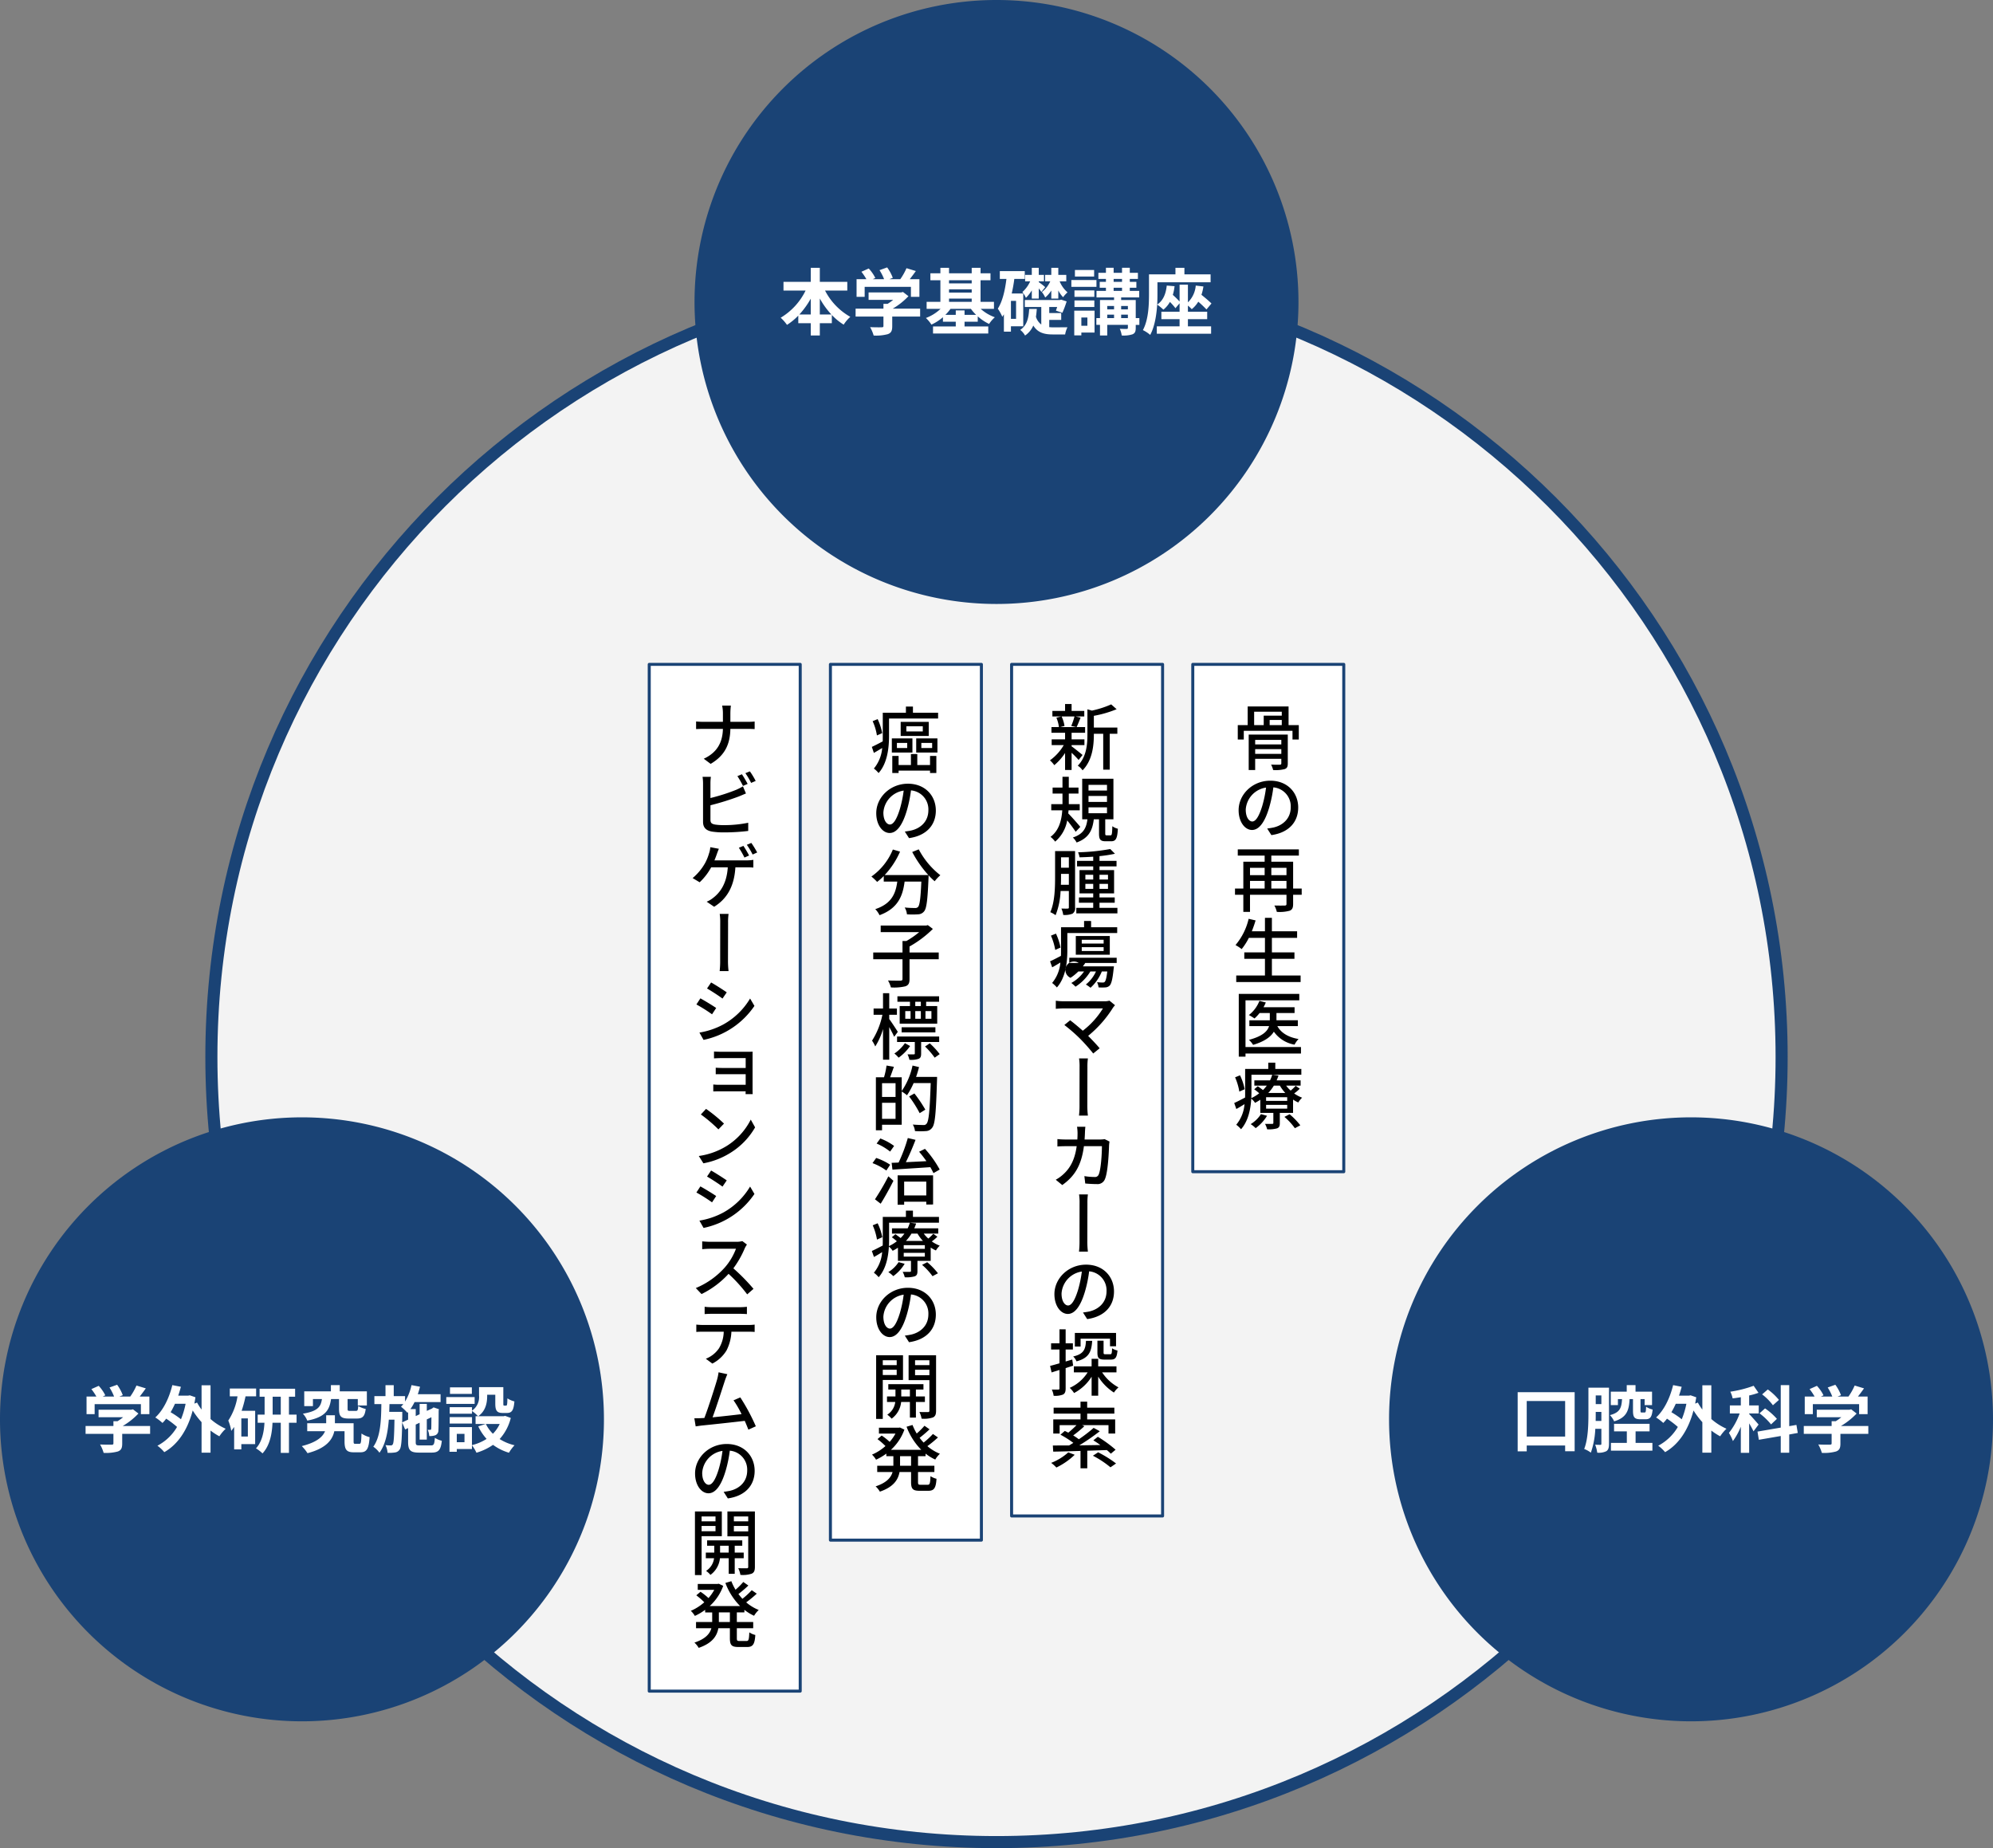
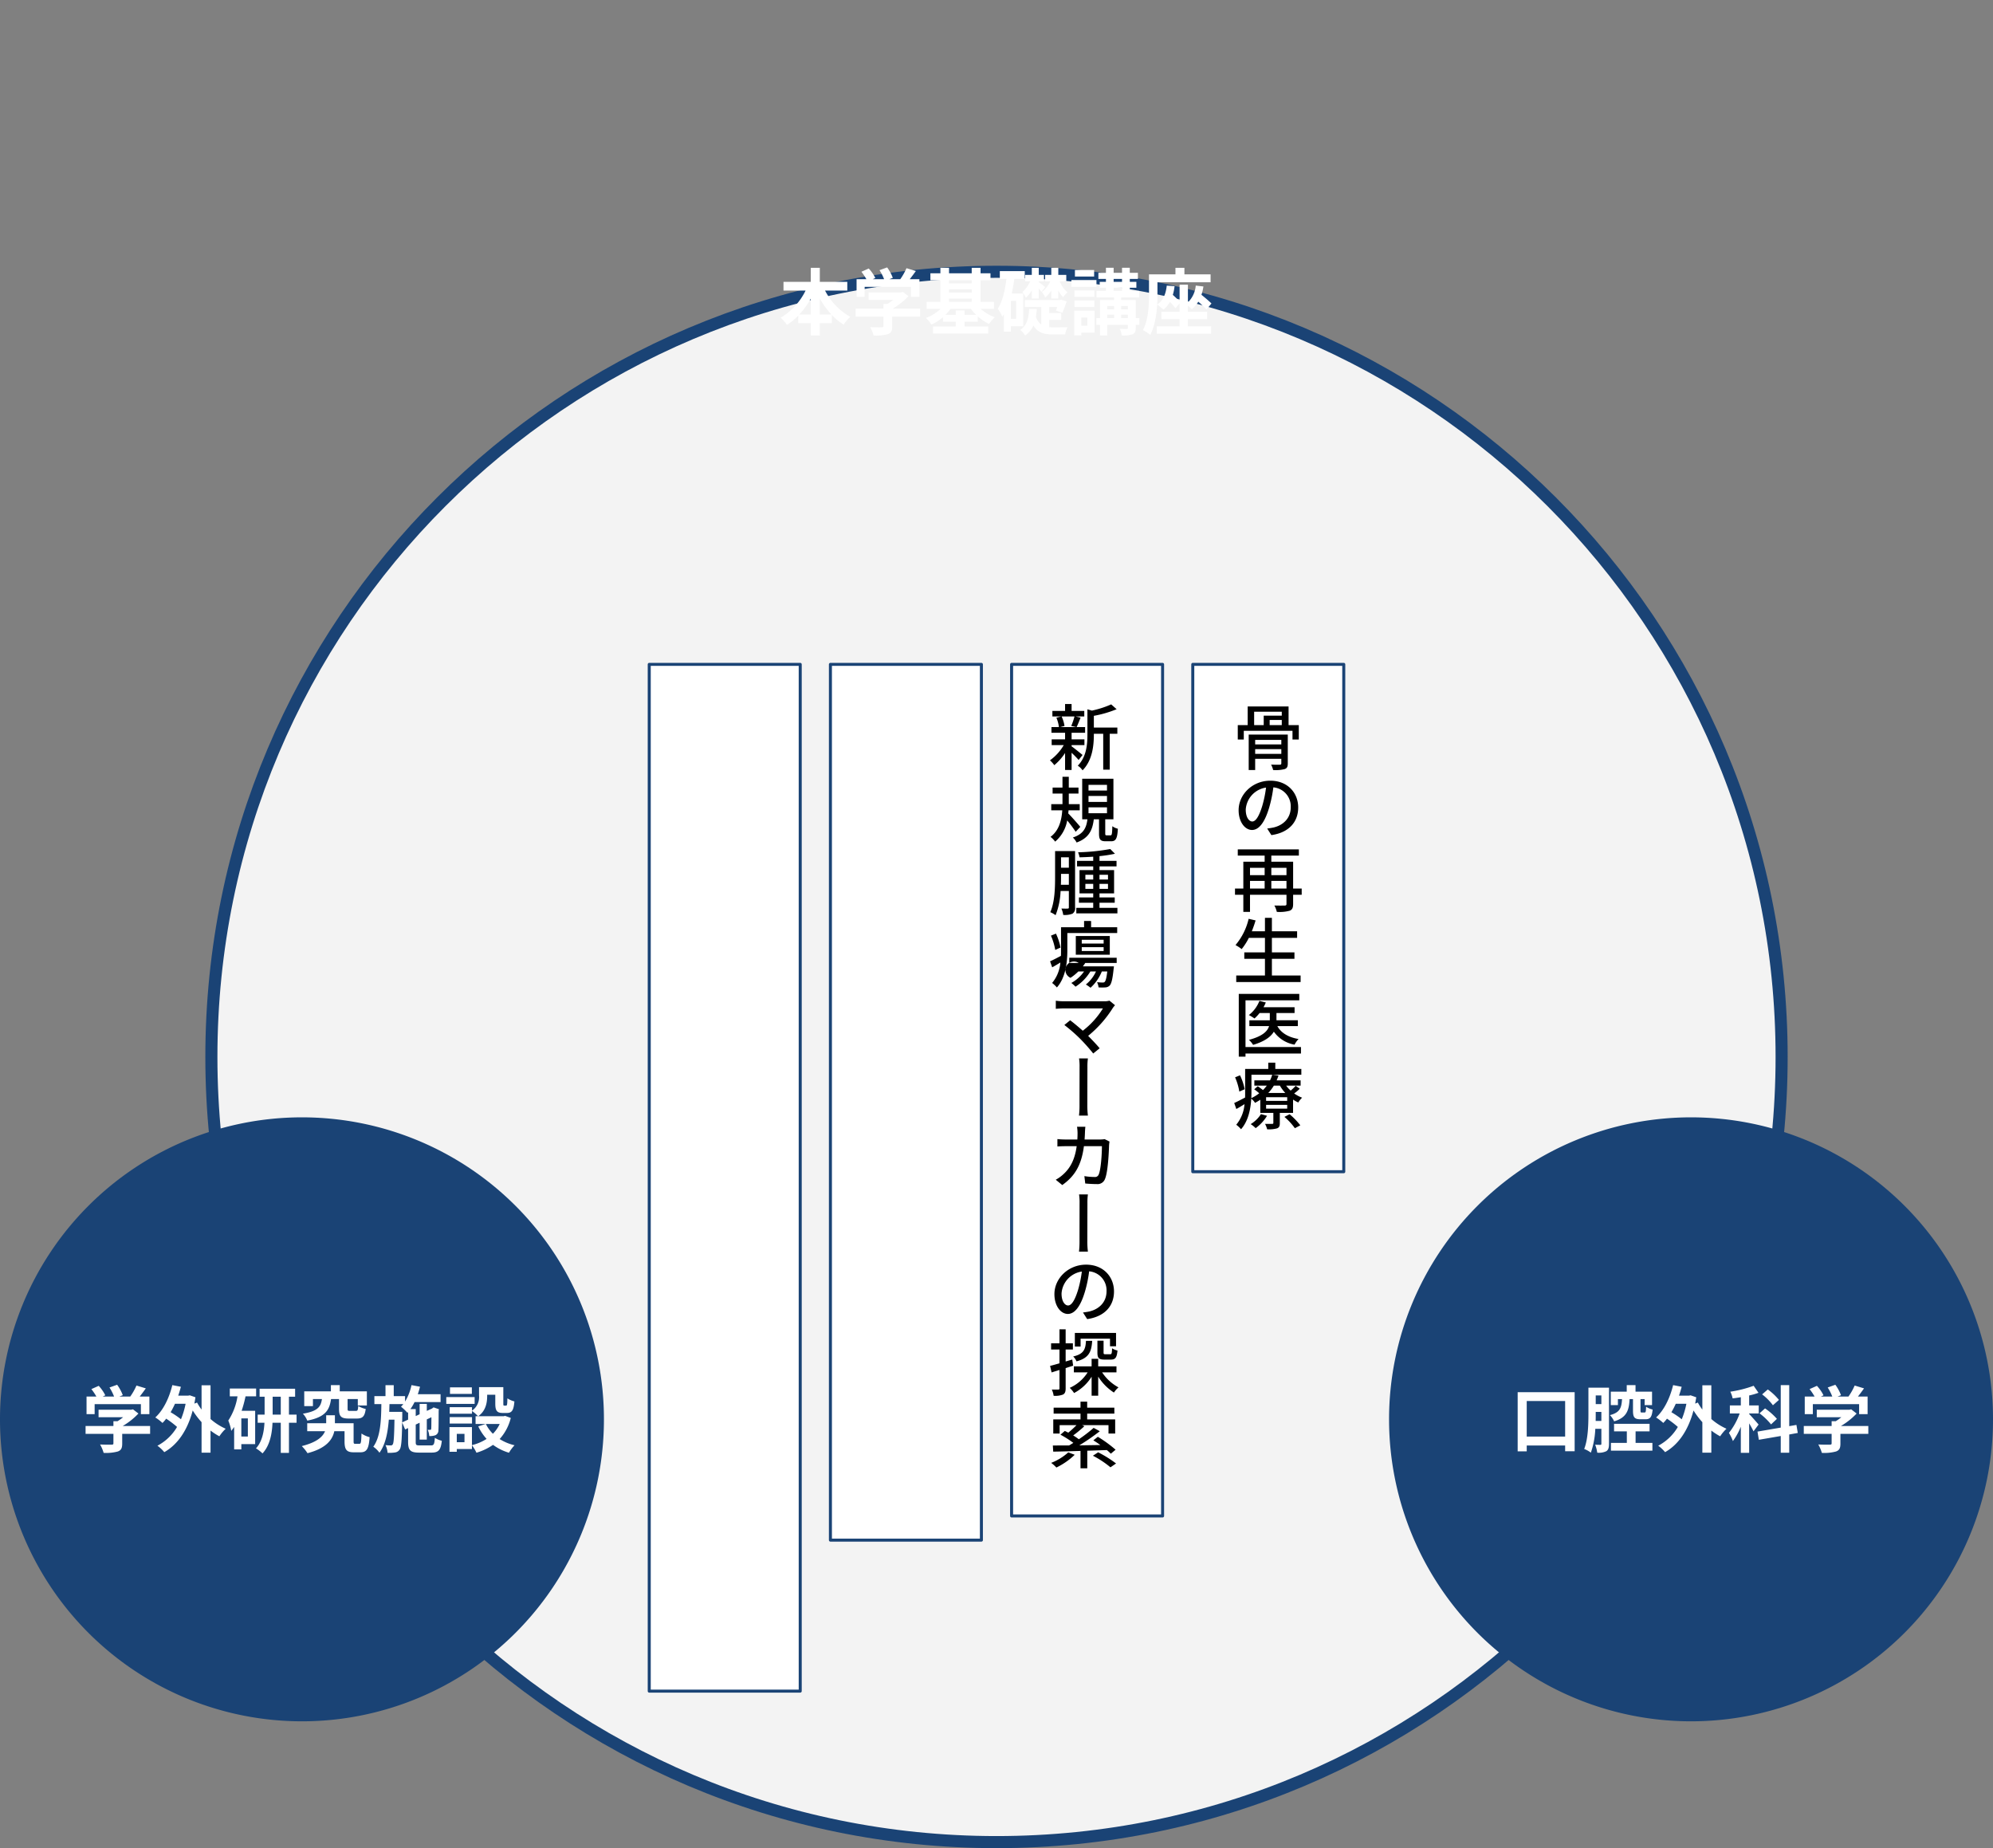
<svg xmlns="http://www.w3.org/2000/svg" id="img02.svg" width="660" height="612" viewBox="0 0 660 612">
  <rect x="0" y="0" width="660" height="612" fill="#808080" stroke="none" />
  <defs>
    <style>
      .cls-1 {
        fill: #f3f3f3;
        stroke-width: 4px;
      }

      .cls-1, .cls-4 {
        stroke: #1a4375;
        stroke-linejoin: round;
      }

      .cls-1, .cls-2, .cls-3, .cls-5 {
        fill-rule: evenodd;
      }

      .cls-2 {
        fill: #1a4375;
      }

      .cls-3, .cls-4 {
        fill: #fff;
      }

      .cls-4 {
        stroke-width: 1px;
      }
    </style>
  </defs>
  <path id="楕円形" class="cls-1" d="M1600,6618c0-143.6,116.4-260,260-260s260,116.4,260,260-116.4,260-260,260S1600,6761.6,1600,6618Z" transform="translate(-1530 -6268)" />
-   <path id="楕円形-2" data-name="楕円形" class="cls-2" d="M1760,6368a100,100,0,1,1,100,100A100,100,0,0,1,1760,6368Z" transform="translate(-1530 -6268)" />
  <path id="本学基礎講座" class="cls-3" d="M1801.49,6372.13v-5.28a27,27,0,0,0,3.82,5.28h-3.82Zm-6.77,0a27.91,27.91,0,0,0,3.77-5.23v5.23h-3.77Zm15.87-7.92v-2.88h-9.1v-4.64h-3v4.64h-9.03v2.88h7.32a21.328,21.328,0,0,1-8.25,9,14.362,14.362,0,0,1,2.09,2.37,20.28,20.28,0,0,0,3.74-3.07v2.52h4.13v4.06h3v-4.06h3.98v-2.73a19.354,19.354,0,0,0,3.92,3.21,12.218,12.218,0,0,1,2.2-2.59,20.947,20.947,0,0,1-8.37-8.71h7.37Zm5.75-1.23h15.32v3.31h2.81v-5.83h-3.2c0.65-.84,1.37-1.8,2.02-2.71l-3.1-.94a19.813,19.813,0,0,1-2.06,3.65h-3.62l1.15-.45a14.249,14.249,0,0,0-1.87-3.46l-2.53.91a16.932,16.932,0,0,1,1.52,3h-3.77l0.86-.41a13.121,13.121,0,0,0-2.18-3.14l-2.43,1.08a19.4,19.4,0,0,1,1.66,2.47h-3.26v5.83h2.68v-3.31Zm18.37,7.23h-9.08a23.435,23.435,0,0,0,5.21-4.13l-1.8-1.39-0.62.14h-10.78v2.47h8.14a16.472,16.472,0,0,1-1.85,1.32h-1.37v1.59h-9.22v2.61h9.22v3.12c0,0.34-.12.44-0.62,0.44-0.48.02-2.26,0.02-3.8-.05a12.414,12.414,0,0,1,1.18,2.78,14.849,14.849,0,0,0,4.66-.45c1.17-.41,1.49-1.16,1.49-2.64v-3.2h9.24v-2.61Zm14.71,2.06v-1.49h-2.91v1.49h-3.45a14.443,14.443,0,0,0,1.7-1.99h6.77a14.017,14.017,0,0,0,1.73,1.99h-3.84Zm-5.14-5.4h7.51v1.08h-7.51v-1.08Zm7.51-6.07v1.05h-7.51v-1.05h7.51Zm-7.51,3.02h7.51v1.06h-7.51v-1.06Zm14.88,6.46v-2.33h-4.44v-7.15h3.29v-2.31h-3.29v-1.8h-2.93v1.8h-7.51v-1.8h-2.86v1.8h-3.31v2.31h3.31v7.15h-4.56v2.33h4.61a14.323,14.323,0,0,1-4.85,3.02,11.569,11.569,0,0,1,1.83,2.19,15.737,15.737,0,0,0,3.81-2.45v1.49h4.25v1.56h-7.53v2.35h18.29v-2.35h-7.85v-1.56h4.37v-1.78a15.287,15.287,0,0,0,3.76,2.52,10.793,10.793,0,0,1,1.9-2.21,14.084,14.084,0,0,1-4.68-2.78h4.39Zm18.99-3.41h2.32v-2.69a8.736,8.736,0,0,0,1.59,2.24,9.433,9.433,0,0,1,1.46-1.61,9.621,9.621,0,0,1-2.61-3.65h2.2v-2.14h-2.64v-2.33h-2.32v2.33h-2.04v2.14h1.7a9.386,9.386,0,0,1-2.78,3.55,8.532,8.532,0,0,1,1.1,1.8,9.971,9.971,0,0,0,2.02-2.3v2.66Zm-6.46,0h2.3v-3.36c0.36,0.43.68,0.87,0.87,1.15l1.27-1.58a21.641,21.641,0,0,0-2.14-1.66v-0.26h1.73v-2.14h-1.73v-2.33h-2.3v2.33h-2.21v2.14h1.68a10.537,10.537,0,0,1-2.59,3.55,7.783,7.783,0,0,1,1.17,1.92,12.972,12.972,0,0,0,1.95-2.47v2.71Zm-5.21,6.72h-1.7v-5.95h1.7v5.95Zm2.38,2.45v-10.85h-3.82a48.906,48.906,0,0,0,.86-4.82h3.46v-2.6h-8.26v2.6h2.19c-0.48,3.84-1.3,7.44-2.86,9.84a14.442,14.442,0,0,1,1.49,2.69c0.19-.27.36-0.53,0.53-0.82v5.74h2.33v-1.78h4.08Zm8.61-2.11h3.96v-2.26h-3.96v-2.01h2.62c-0.14.45-.29,0.86-0.41,1.2l2.14,0.72a35.489,35.489,0,0,0,1.41-3.77l-1.82-.58-0.41.12h-11.62v2.31h5.45v5.8a5.023,5.023,0,0,1-1.77-2.56c0.14-.84.21-1.71,0.29-2.6h-2.53c-0.16,2.74-.6,5.38-2.97,6.94a6.1,6.1,0,0,1,1.61,1.87,7.666,7.666,0,0,0,2.73-3.31c1.47,2.38,3.6,2.95,6.48,2.95h4.06a8.448,8.448,0,0,1,.77-2.37c-0.96,0-3.94.02-4.66,0.02a12.073,12.073,0,0,1-1.37-.07v-2.4Zm14.86-16.52h-6.36v2.16h6.36v-2.16Zm0.77,3.32h-8.31v2.25h8.31v-2.25Zm-0.7,3.43h-6.58v2.13h6.58v-2.13Zm-6.58,5.5h6.58v-2.16h-6.58v2.16Zm4.28,3.48v2.73h-2v-2.73h2Zm2.37-2.26h-6.72v8.18h2.35v-0.93h4.37v-7.25Zm8.81,2.45v-1.13h2.23v1.13h-2.23Zm-4.61-1.13h2.26v1.13h-2.26v-1.13Zm2.26-2.88v1.13h-2.26v-1.13h2.26Zm4.58,0v1.13h-2.23v-1.13h2.23Zm-4.72-6.03h2.78v1.04h-2.78v-1.04Zm0-2.92h2.78v0.96h-2.78v-0.96Zm8.52,12.96h-1.2v-5.98h-4.83v-0.86h5.98v-2.16h-3.12v-1.04h2.18v-1.96h-2.18v-0.96h2.69v-2.02h-2.69v-1.68h-2.57v1.68h-2.78v-1.68h-2.55v1.68h-2.5v2.02h2.5v0.96h-2.06v1.96h2.06v1.04h-3.12v2.16h5.81v0.86h-4.66v5.98h-1.2v2.25h1.2v3.51h2.4v-3.51h6.84v0.96c0,0.29-.09.36-0.4,0.39-0.29,0-1.35,0-2.28-.05a8.224,8.224,0,0,1,.64,2.21,9.513,9.513,0,0,0,3.58-.39c0.82-.36,1.06-0.93,1.06-2.13v-0.99h1.2v-2.25Zm16.08,0.36h6.38v-2.47h-6.38v-2.02a10.962,10.962,0,0,1,1.27,1.18,9.2,9.2,0,0,0,2.16-2.48,35.747,35.747,0,0,1,2.71,2.57l1.66-1.97c-0.75-.76-2.09-1.89-3.32-2.88a14.878,14.878,0,0,0,.65-2.76l-2.54-.29a8.715,8.715,0,0,1-2.59,5.55v-5.86h-2.76v5.59a29.556,29.556,0,0,0-2.24-2.2,16.122,16.122,0,0,0,.58-2.88l-2.59-.2c-0.29,2.79-1.2,4.97-3.17,6.29,0.07-1.27.09-2.44,0.09-3.48v-3.91h17.6v-2.62h-8.67v-2.16h-2.97v2.16h-8.76v6.51c0,3.5-.15,8.52-2.02,11.95a11.131,11.131,0,0,1,2.42,1.59c1.49-2.74,2.09-6.63,2.31-10.04a17.468,17.468,0,0,1,2.06,1.68,8.793,8.793,0,0,0,2.16-2.56,18.747,18.747,0,0,1,1.83,2.08l1.37-1.63v2.79h-6.03v2.47h6.03v2.37h-7.54v2.45h17.98v-2.45h-7.68v-2.37Z" transform="translate(-1530 -6268)" />
  <rect id="パス" class="cls-4" x="395" y="220" width="50" height="168" />
  <rect id="パス-2" data-name="パス" class="cls-4" x="335" y="220" width="50" height="282" />
  <rect id="パス-3" data-name="パス" class="cls-4" x="275" y="220" width="50" height="290" />
  <rect id="パス-4" data-name="パス" class="cls-4" x="215" y="220" width="50" height="340" />
  <path id="骨の再生医療" class="cls-5" d="M1945.66,6517.64v-1.56h8.66v1.56h-8.66Zm8.66-4.63v1.49h-8.66v-1.49h8.66Zm2.14-1.76h-12.94v11.74h2.14v-3.72h8.66v1.51c0,0.32-.12.41-0.48,0.44s-1.65.02-2.9-.03a7.864,7.864,0,0,1,.67,1.8,12.081,12.081,0,0,0,3.82-.31c0.81-.29,1.03-0.82,1.03-1.87v-9.56Zm-11.14-7.56h9.15v1.3h-5.98v3.12h-3.17v-4.42Zm9.15,4.42h-4.01v-1.7h4.01v1.7Zm2.25,0v-6.17h-13.54v6.17h-3.28v4.78h1.99v-2.88h16.13v2.88h2.09v-4.78h-3.39Zm3.19,27.29c0-4.92-3.57-8.88-9.24-8.88-5.88,0-10.49,4.53-10.49,9.77,0,3.93,2.12,6.55,4.44,6.55,2.36,0,4.28-2.66,5.69-7.46a42.76,42.76,0,0,0,1.37-6.65,6.3,6.3,0,0,1,5.76,6.57c0,3.82-2.69,6.03-5.71,6.72-0.58.12-1.27,0.24-2.09,0.34l1.39,2.18C1956.77,6543.73,1959.91,6540.25,1959.91,6535.4Zm-17.37.67a7.869,7.869,0,0,1,6.72-7.27,38.6,38.6,0,0,1-1.25,6.07c-1.11,3.63-2.23,5.16-3.31,5.16C1943.71,6540.03,1942.54,6538.78,1942.54,6536.07Zm8.47,26.16v-2.52h5.02v2.52h-5.02Zm-7.06-2.52h4.85v2.52h-4.85v-2.52Zm4.85-4.34v2.44h-4.85v-2.44h4.85Zm7.23,0v2.44h-5.02v-2.44h5.02Zm5.04,6.86h-2.84v-8.88h-7.22v-2.02h9.12v-2.06H1939.9v2.06h8.9v2.02h-7.06v8.88h-2.76v2.07h2.76v5.66h2.21v-5.66h12.08v3.04c0,0.39-.15.51-0.6,0.53-0.39,0-1.95.03-3.41-.02a8,8,0,0,1,.81,2.11,12.655,12.655,0,0,0,4.25-.38c0.87-.34,1.15-0.99,1.15-2.21v-3.07h2.84v-2.07Zm-9.87,28.8v-5.52h7.47v-2.13h-7.47v-4.81h8.35v-2.18h-8.35v-4.46h-2.3v4.46h-4.35c0.46-1.15.89-2.38,1.25-3.6l-2.3-.53a20.687,20.687,0,0,1-4.35,8.69,14.114,14.114,0,0,1,2.04,1.34,20.771,20.771,0,0,0,2.38-3.72h5.33v4.81h-6.84v2.13h6.84v5.52h-9.51v2.16h21.32v-2.16h-9.51Zm9.63,23.69h-18.37v-15.46h17.81v-2.13h-20.04v20.78h2.23v-1.05h18.37v-2.14Zm-1.04-6.94v-1.92h-7.08v-2.4h6v-1.92h-10.29a12.105,12.105,0,0,0,.76-1.58l-2.11-.53a10.959,10.959,0,0,1-3.5,4.7,15.452,15.452,0,0,1,1.87,1.13,13.266,13.266,0,0,0,1.68-1.8h3.39v2.4h-6.77v1.92h6.53c-0.51,1.68-2.12,3.36-6.68,4.56a7.913,7.913,0,0,1,1.39,1.66c3.87-1.15,5.89-2.71,6.87-4.37a10.587,10.587,0,0,0,6.86,4.3,7.521,7.521,0,0,1,1.32-1.87c-3.36-.56-5.78-2-7.03-4.28h6.79Zm-17.61,20.91a18.316,18.316,0,0,0-1.54-4.61l-1.63.67a19.6,19.6,0,0,1,1.41,4.73Zm5.4,8.25a10.7,10.7,0,0,1-3.41,3.31,9.063,9.063,0,0,1,1.65,1.33,13.962,13.962,0,0,0,3.77-4.09Zm7.77,0.91a20.462,20.462,0,0,1,3.46,3.75l1.8-.96a23.63,23.63,0,0,0-3.55-3.67Zm0.92-5.3h-6.99v-1.22h6.99v1.22Zm0,2.57h-6.99v-1.25h6.99v1.25Zm-2.43-7.63a13.461,13.461,0,0,0,1.8,2.44H1950a14.013,14.013,0,0,0,1.85-2.44h1.99Zm5.23,0.07a14.953,14.953,0,0,1-1.65,1.58,10.586,10.586,0,0,1-1.51-1.65h4.8v-1.73h-7.95a15.3,15.3,0,0,0,.63-1.61l-2.09-.26a10.553,10.553,0,0,1-.72,1.87h-5.19v1.73h4.13a12.192,12.192,0,0,1-1.27,1.48c-0.55-.43-1.2-0.91-1.73-1.27l-1.18,1.01a18.458,18.458,0,0,1,1.66,1.32,13.478,13.478,0,0,1-2.62,1.61c0.03-.7.05-1.37,0.05-1.99v-5.76h16.52v-1.92h-8.62v-2.07H1950v2.07h-7.66v7.68c0,0.57,0,1.17-.02,1.8-1.39.72-2.66,1.39-3.6,1.8l0.7,1.99c0.88-.48,1.8-1.03,2.71-1.61a12.111,12.111,0,0,1-2.74,6.82,9.287,9.287,0,0,1,1.59,1.49c2.42-2.72,3.19-6.73,3.38-10.13a5.147,5.147,0,0,1,1.25,1.39,17.5,17.5,0,0,0,1.75-1.03v4.36h4.32v3.29c0,0.27-.09.34-0.41,0.34-0.31.02-1.32,0.02-2.35,0a6.8,6.8,0,0,1,.7,1.8,9.971,9.971,0,0,0,3.29-.31c0.72-.29.91-0.77,0.91-1.75v-3.37h4.39v-4.41a10.856,10.856,0,0,0,1.73.96,7.222,7.222,0,0,1,1.27-1.59,11.06,11.06,0,0,1-2.64-1.41,12.856,12.856,0,0,0,1.85-1.56Z" transform="translate(-1530 -6268)" />
-   <path id="癌の分子標的治療の開発" class="cls-5" d="M1822.15,6510.77a19.15,19.15,0,0,0-1.51-4.64l-1.66.68a17.894,17.894,0,0,1,1.42,4.72Zm4.87,3.24h3.41v1.7h-3.41v-1.7Zm-1.68,3.19h6.82v-4.68h-6.82v4.68Zm10.25-6.99h-5.44v-1.7h5.44v1.7Zm1.97-3.16h-9.29v4.65h9.29v-4.65Zm0.43,14.28h-4.22v-3.63h-2.11v3.63h-4.08v-3h-2.09v5.64h2.09v-0.79h10.41v0.79h2.09v-5.64h-2.09v3Zm-2.88-7.32h3.58v1.7h-3.58v-1.7Zm-1.7,3.19h7.03v-4.68h-7.03v4.68Zm-1.08-13.18v-2.04H1830v2.04h-7.66v7.68c0,0.58,0,1.18-.02,1.8-1.39.75-2.66,1.39-3.6,1.83l0.67,1.99c0.89-.51,1.83-1.06,2.76-1.63a12.249,12.249,0,0,1-2.76,6.81,8.459,8.459,0,0,1,1.56,1.49c2.98-3.31,3.46-8.57,3.46-12.29v-5.76h16.25v-1.92h-8.33Zm7.58,32.38c0-4.92-3.57-8.88-9.24-8.88-5.88,0-10.49,4.53-10.49,9.77,0,3.93,2.12,6.55,4.44,6.55,2.36,0,4.28-2.66,5.69-7.46a42.76,42.76,0,0,0,1.37-6.65,6.3,6.3,0,0,1,5.76,6.57c0,3.82-2.69,6.03-5.71,6.72-0.58.12-1.27,0.24-2.09,0.34l1.39,2.18C1836.77,6544.73,1839.91,6541.25,1839.91,6536.4Zm-17.37.67a7.869,7.869,0,0,1,6.72-7.27,38.6,38.6,0,0,1-1.25,6.07c-1.11,3.63-2.23,5.16-3.31,5.16C1823.71,6541.03,1822.54,6539.78,1822.54,6537.07Zm9.55,13.06a37.288,37.288,0,0,0,5.33,7.63h-14.45a27.063,27.063,0,0,0,5.09-7.75l-2.38-.7a20.365,20.365,0,0,1-7.1,8.95,17.8,17.8,0,0,1,1.89,1.78,20.82,20.82,0,0,0,2.19-1.95v1.85h4.48c-0.5,3.79-1.77,7.3-7.29,9.12a7.138,7.138,0,0,1,1.41,2c6.17-2.26,7.71-6.46,8.31-11.12h5.54c-0.24,5.57-.55,7.83-1.1,8.4a1.258,1.258,0,0,1-1.03.34c-0.55,0-1.92-.02-3.39-0.17a5.214,5.214,0,0,1,.75,2.26,28.41,28.41,0,0,0,3.72,0,2.6,2.6,0,0,0,1.97-.99c0.81-.93,1.15-3.72,1.46-10.99,0.02-.22.02-0.72,0.02-0.94a21.693,21.693,0,0,0,2.02,1.97,12.6,12.6,0,0,1,1.87-1.99,26.652,26.652,0,0,1-7.15-8.57Zm8.78,33.28h-9.67v-1.99a35.978,35.978,0,0,0,7.73-5.81l-1.68-1.27-0.5.15h-15.1v2.18h12.74a28.492,28.492,0,0,1-4.22,2.93h-1.3v3.81h-9.69v2.24h9.69v6.53c0,0.4-.14.52-0.65,0.55-0.55,0-2.35.02-4.15-.05a9.16,9.16,0,0,1,.96,2.3,16.294,16.294,0,0,0,4.83-.38c1.01-.38,1.34-1.03,1.34-2.4v-6.55h9.67v-2.24Zm-5.92,17.74h-1.85v-1.42h1.85v1.42Zm3.5,4.2h-1.97v-2.52h1.97v2.52Zm-8.66-2.52h1.75v2.52h-1.75v-2.52Zm5.16,0v2.52h-1.85v-2.52h1.85Zm-3.6-1.68h-3.41v5.83h12.43v-5.83h-3.67v-1.42h4.29v-1.82h-13.8v1.82h4.16v1.42Zm8.42,8.71v-1.68h-11.19v1.68h11.19Zm-12.46-.17c-0.38-.64-2.16-3.36-2.83-4.24v-1.42h2.54v-2.06h-2.54v-5.07h-2.06v5.07h-3.12v2.06h2.92a25.365,25.365,0,0,1-3.43,8.57,11.742,11.742,0,0,1,1.06,1.92,22.419,22.419,0,0,0,2.57-5.76v10.15h2.06v-10.8c0.62,1.13,1.32,2.45,1.63,3.22Zm2.36,3.75a13.262,13.262,0,0,1-3.49,3.43,8.669,8.669,0,0,1,1.4,1.37,15.531,15.531,0,0,0,3.81-3.86Zm11.35-.39v-1.82h-13.95v1.82h5.88v3.77c0,0.24-.04.32-0.33,0.32-0.27.02-1.11,0.02-2.09,0a6.736,6.736,0,0,1,.62,1.8,7.692,7.692,0,0,0,3.05-.32c0.7-.29.84-0.84,0.84-1.77v-3.8h5.98Zm-4.68,1.49a26.24,26.24,0,0,1,3.19,3.7l1.66-1.18a25.629,25.629,0,0,0-3.29-3.57Zm-14.24,23.95v-5.3h4.47v5.3h-4.47Zm4.47-11.8v4.56h-4.47v-4.56h4.47Zm6.79-2.07c0.39-1.05.7-2.16,0.99-3.26l-2.16-.51a23.049,23.049,0,0,1-3.58,8.43v-4.54h-3.84c0.38-1.01.84-2.28,1.25-3.48l-2.43-.41a26.752,26.752,0,0,1-.84,3.89h-2.69v17.55h2.04v-1.83h6.51v-11.01a12.147,12.147,0,0,1,1.75,1.24,24.228,24.228,0,0,0,2.19-4.03h5.66c-0.31,9.05-.62,12.67-1.39,13.47a1.1,1.1,0,0,1-1.01.41c-0.6,0-1.99-.03-3.53-0.15a5.255,5.255,0,0,1,.72,2.16,25.56,25.56,0,0,0,3.63,0,2.645,2.645,0,0,0,2.08-1.13c0.96-1.2,1.25-4.92,1.59-15.74,0.02-.29.02-1.06,0.02-1.06h-6.96Zm3.07,10.83a43.29,43.29,0,0,0-3.62-5.36l-1.75.99a39.341,39.341,0,0,1,3.5,5.54Zm-10.34,12.02a18.612,18.612,0,0,0-4.56-2.47l-1.23,1.68a18.852,18.852,0,0,1,4.47,2.66Zm-1.3,6.22a19.759,19.759,0,0,0-4.63-2.24l-1.22,1.71a19.19,19.19,0,0,1,4.58,2.45Zm-3.14,12.91c1.41-2.26,2.97-5.09,4.22-7.59l-1.68-1.48a79.882,79.882,0,0,1-4.44,7.61Zm15.1-7.32v4.58h-7.33v-4.58h7.33Zm-9.49,7.66h2.16v-1.01h7.33v0.93H1839v-9.65h-11.74v9.73Zm7.11-17.55a39.029,39.029,0,0,1,2.42,3.12c-2.35.12-4.68,0.24-6.81,0.34,1.1-2.19,2.28-4.97,3.21-7.4l-2.56-.6a51.355,51.355,0,0,1-3.05,8.12q-1.26.06-2.31,0.09l0.27,2.26c3.28-.22,7.99-0.51,12.55-0.82,0.41,0.72.77,1.39,1.03,1.97l2.07-1.18a35.177,35.177,0,0,0-4.88-6.86Zm-12.19,28.3a18.316,18.316,0,0,0-1.54-4.61l-1.63.67a19.6,19.6,0,0,1,1.41,4.73Zm5.4,8.25a10.7,10.7,0,0,1-3.41,3.31,9.063,9.063,0,0,1,1.65,1.33,13.962,13.962,0,0,0,3.77-4.09Zm7.77,0.91a20.462,20.462,0,0,1,3.46,3.75l1.8-.96a23.63,23.63,0,0,0-3.55-3.67Zm0.92-5.3h-6.99v-1.22h6.99v1.22Zm0,2.57h-6.99v-1.25h6.99v1.25Zm-2.43-7.63a13.461,13.461,0,0,0,1.8,2.44H1830a14.013,14.013,0,0,0,1.85-2.44h1.99Zm5.23,0.07a14.953,14.953,0,0,1-1.65,1.58,10.586,10.586,0,0,1-1.51-1.65h4.8v-1.73h-7.95a15.3,15.3,0,0,0,.63-1.61l-2.09-.26a10.553,10.553,0,0,1-.72,1.87h-5.19v1.73h4.13a12.192,12.192,0,0,1-1.27,1.48c-0.55-.43-1.2-0.91-1.73-1.27l-1.18,1.01a18.458,18.458,0,0,1,1.66,1.32,13.478,13.478,0,0,1-2.62,1.61c0.03-.7.05-1.37,0.05-1.99v-5.76h16.52v-1.92h-8.62v-2.07H1830v2.07h-7.66v7.68c0,0.57,0,1.17-.02,1.8-1.39.72-2.66,1.39-3.6,1.8l0.7,1.99c0.88-.48,1.8-1.03,2.71-1.61a12.111,12.111,0,0,1-2.74,6.82,9.287,9.287,0,0,1,1.59,1.49c2.42-2.72,3.19-6.73,3.38-10.13a5.147,5.147,0,0,1,1.25,1.39,17.5,17.5,0,0,0,1.75-1.03v4.36h4.32v3.29c0,0.27-.09.34-0.41,0.34-0.31.02-1.32,0.02-2.35,0a6.8,6.8,0,0,1,.7,1.8,9.971,9.971,0,0,0,3.29-.31c0.72-.29.91-0.77,0.91-1.75v-3.37h4.39v-4.41a10.856,10.856,0,0,0,1.73.96,7.222,7.222,0,0,1,1.27-1.59,11.06,11.06,0,0,1-2.64-1.41,12.856,12.856,0,0,0,1.85-1.56Zm0.84,26.76c0-4.92-3.57-8.88-9.24-8.88-5.88,0-10.49,4.53-10.49,9.77,0,3.93,2.12,6.55,4.44,6.55,2.36,0,4.28-2.66,5.69-7.47a42.408,42.408,0,0,0,1.37-6.64,6.3,6.3,0,0,1,5.76,6.57c0,3.82-2.69,6.03-5.71,6.72-0.58.12-1.27,0.24-2.09,0.34l1.39,2.18C1836.77,6711.65,1839.91,6708.17,1839.91,6703.32Zm-17.37.67a7.869,7.869,0,0,1,6.72-7.27,38.6,38.6,0,0,1-1.25,6.07c-1.11,3.63-2.23,5.16-3.31,5.16C1823.71,6707.95,1822.54,6706.7,1822.54,6703.99Zm4.41,14.45v1.61h-4.61v-1.61h4.61Zm-4.61,4.89v-1.75h4.61v1.75h-4.61Zm6.7,1.64v-8.19h-8.9v21.08h2.2v-12.89h6.7Zm-0.58,5.45v-2.29h2.86v2.29h-2.86Zm7.83,1.84v-1.84h-2.98v-2.29h2.5v-1.77h-11.64v1.77h2.37v2.29h-2.8v1.84h2.73a5.8,5.8,0,0,1-2.64,4.2,7.96,7.96,0,0,1,1.44,1.32,7.737,7.737,0,0,0,3.15-5.52h2.9v5.16h1.99v-5.16h2.98Zm-3.26-8.88v-1.8h4.75v1.8h-4.75Zm4.75-4.94v1.61h-4.75v-1.61h4.75Zm2.21-1.66h-9.1v8.23h6.89v10.09a0.416,0.416,0,0,1-.48.5c-0.39,0-1.61,0-2.83-.02a7.557,7.557,0,0,1,.72,2.2,9.3,9.3,0,0,0,3.76-.4c0.8-.39,1.04-1.04,1.04-2.26v-18.34Zm-8.28,36.6h-3.65v-3.17h3.65v3.17Zm4.8-3.17v-0.86a15.285,15.285,0,0,0,3.21,1.97,8.494,8.494,0,0,1,1.54-1.92,15.072,15.072,0,0,1-4.15-2.52,37.078,37.078,0,0,0,3.5-2.88l-1.66-1.15a25.545,25.545,0,0,1-3.09,2.85,20.075,20.075,0,0,1-1.32-1.58,40.738,40.738,0,0,0,3.29-2.81l-1.68-1.18a23.926,23.926,0,0,1-2.57,2.57,18.1,18.1,0,0,1-1.39-2.83l-1.97.58a21.521,21.521,0,0,0,4.87,7.65h-10.06a16.584,16.584,0,0,0,4.47-6.69l-1.47-.7-0.41.07h-6.55v1.95h5.47a14.486,14.486,0,0,1-1.92,2.73,20.759,20.759,0,0,0-2.64-2.09l-1.39,1.18a24.186,24.186,0,0,1,2.64,2.3,16.565,16.565,0,0,1-4.46,2.84,7.234,7.234,0,0,1,1.34,1.68,19.114,19.114,0,0,0,3.41-2.02v0.86h2.33v3.17h-5.35v2.07h5.08c-0.5,1.8-1.92,3.53-5.61,4.75a7.583,7.583,0,0,1,1.41,1.75c4.54-1.56,6.05-3.96,6.51-6.5h3.82v3.29c0,2.28.55,2.92,2.8,2.92h2.93c1.87,0,2.5-.88,2.69-3.98a6.075,6.075,0,0,1-1.99-.86c-0.1,2.37-.22,2.85-0.91,2.85h-2.33c-0.77,0-.89-0.12-0.89-0.93v-3.29h5.42v-2.07h-5.42v-3.17h2.5Z" transform="translate(-1530 -6268)" />
-   <path id="ナビゲーションシステムの開発" class="cls-5" d="M1769.4,6504.17v2.86h-6.53c-0.89,0-1.8-.07-2.35-0.12v2.52c0.58-.02,1.46-0.07,2.42-0.07h6.46c-0.1,4.42-1.87,7.82-6.34,9.89l2.28,1.7c4.85-2.85,6.44-6.67,6.53-11.59h5.76c0.84,0,1.88.05,2.28,0.07v-2.5a22.315,22.315,0,0,1-2.25.1h-5.79v-2.86a22.188,22.188,0,0,1,.17-2.52h-2.9A12.345,12.345,0,0,1,1769.4,6504.17Zm6.29,20.22-1.49.62a30.94,30.94,0,0,1,1.85,3.24l1.54-.67C1777.11,6526.69,1776.27,6525.23,1775.69,6524.39Zm2.64-.96-1.49.6a23.661,23.661,0,0,1,1.9,3.22l1.51-.65A25.511,25.511,0,0,0,1778.33,6523.43Zm-12.91,1.82h-2.76a15.548,15.548,0,0,1,.16,2.14v12.77c0,1.94,1.06,2.88,2.98,3.22a24.816,24.816,0,0,0,3.79.26,65.46,65.46,0,0,0,8.19-.48v-2.71a39.842,39.842,0,0,1-8.04.79,19.66,19.66,0,0,1-2.93-.19c-1.08-.22-1.54-0.48-1.54-1.61v-4.78a87.917,87.917,0,0,0,9.34-2.9c0.74-.29,1.66-0.7,2.42-1.01l-1-2.35a19.287,19.287,0,0,1-2.26,1.15,61.978,61.978,0,0,1-8.5,2.71v-4.87A15.184,15.184,0,0,1,1765.42,6525.25Zm10.77,22.86-1.51.62a27.736,27.736,0,0,1,1.85,3.24l1.54-.67A35.515,35.515,0,0,0,1776.19,6548.11Zm2.62-.98-1.49.62a24.655,24.655,0,0,1,1.92,3.22l1.51-.68A30.272,30.272,0,0,0,1778.81,6547.13Zm-10.75,1.94-2.84-.53a7.943,7.943,0,0,1-.43,2.09,16.013,16.013,0,0,1-1.32,3.22,18,18,0,0,1-4.1,4.92l2.33,1.39a19.5,19.5,0,0,0,3.81-4.95h5.5c-0.34,5.45-2.59,8.43-4.97,10.21a7.95,7.95,0,0,1-2.02,1.17l2.48,1.68c4.13-2.57,6.65-6.6,7.03-13.06h3.65c0.53,0,1.51,0,2.3.08v-2.55a15.99,15.99,0,0,1-2.3.17h-10.59c0.31-.74.58-1.46,0.79-2.06C1767.55,6550.34,1767.82,6549.65,1768.06,6549.07Zm0.43,36.83a29.319,29.319,0,0,1-.17,3.67h2.95a27.65,27.65,0,0,1-.19-3.67c0-1.35.03-10.57,0.03-12.34a19.19,19.19,0,0,1,.16-2.93h-2.93a18.19,18.19,0,0,1,.17,2.95C1768.51,6575.33,1768.49,6584.55,1768.49,6585.9Zm-3,7.44-1.35,1.99c1.44,0.82,3.94,2.45,5.12,3.34l1.41-2.06C1769.57,6595.84,1766.93,6594.13,1765.49,6593.34Zm-3.87,16.59,1.37,2.42a26.95,26.95,0,0,0,16.85-11.25l-1.44-2.45a23.586,23.586,0,0,1-8.9,8.61A25.011,25.011,0,0,1,1761.62,6609.93Zm0.32-11.33-1.32,2.02a50.275,50.275,0,0,1,5.18,3.26l1.37-2.09C1766.06,6601.02,1763.4,6599.39,1761.94,6598.6Zm4.51,17.6v2.28c0.48-.05,1.89-0.1,2.59-0.1h7.9v3.27h-7.61c-0.82,0-1.75-.05-2.31-0.08v2.16c0.48-.02,1.49-0.02,2.33-0.02h7.59v3.51h-8.79a16.71,16.71,0,0,1-1.94-.1v2.3c0.36-.02,1.22-0.04,1.94-0.04h8.79c-0.03.36-.03,0.72-0.03,0.93h2.36c-0.03-.33-0.05-0.91-0.05-1.29v-11.43c0-.48,0-1.06.02-1.34-0.33.02-1.01,0.04-1.56,0.04h-8.64C1768.34,6616.29,1766.95,6616.25,1766.45,6616.2Zm-2.64,19-1.71,1.85a47.217,47.217,0,0,1,5.81,4.94l1.85-1.92A49.992,49.992,0,0,0,1763.81,6635.2Zm-2.4,15.6,1.53,2.42a25.5,25.5,0,0,0,8.96-3.48,23.884,23.884,0,0,0,8.16-8.42l-1.44-2.57a21.913,21.913,0,0,1-8.07,8.79A23.91,23.91,0,0,1,1761.41,6650.8Zm4.08,4.81-1.35,2c1.44,0.81,3.94,2.45,5.12,3.33l1.41-2.06C1769.57,6658.11,1766.93,6656.41,1765.49,6655.61Zm-3.87,16.59,1.37,2.42a26.95,26.95,0,0,0,16.85-11.25l-1.44-2.45a23.682,23.682,0,0,1-8.9,8.62A25.24,25.24,0,0,1,1761.62,6672.2Zm0.32-11.33-1.32,2.02a52.044,52.044,0,0,1,5.18,3.26l1.37-2.09C1766.06,6663.3,1763.4,6661.66,1761.94,6660.87Zm15.41,19.26-1.52-1.15a7.065,7.065,0,0,1-2.04.23h-8.73c-0.7,0-2.07-.09-2.52-0.14v2.59c0.36-.04,1.63-0.14,2.52-0.14h8.66a20.109,20.109,0,0,1-3.69,6.19,26.439,26.439,0,0,1-9.61,6.82l1.9,1.99a29.814,29.814,0,0,0,8.95-6.7,50.414,50.414,0,0,1,6.17,6.8l2.09-1.83a65.4,65.4,0,0,0-6.67-6.79,31.707,31.707,0,0,0,3.79-6.67A8.706,8.706,0,0,1,1777.35,6680.13Zm-14,20.6v2.42c0.63-.05,1.51-0.09,2.28-0.09h9.39c0.72,0,1.58.04,2.33,0.09v-2.42a20.643,20.643,0,0,1-2.33.14h-9.41A18.406,18.406,0,0,1,1763.35,6700.73Zm-2.76,5.9v2.43c0.65-.05,1.42-0.08,2.11-0.08h6.97a11.108,11.108,0,0,1-1.57,5.5,9.421,9.421,0,0,1-4.36,3.46l2.16,1.6a11.706,11.706,0,0,0,4.7-4.36,14.861,14.861,0,0,0,1.61-6.2h5.74c0.62,0,1.41.03,1.96,0.08v-2.43a13.712,13.712,0,0,1-1.96.12H1762.7A20.48,20.48,0,0,1,1760.59,6706.63Zm10.28,16.43-2.91-.63a17.088,17.088,0,0,1-.5,2.45c-0.68,2.35-2.91,9.36-4.2,12.67-0.36.03-.68,0.03-0.96,0.05-0.7.05-1.61,0.05-2.36,0.05l0.44,2.69c0.69-.1,1.46-0.22,2.06-0.29,3.02-.29,10.49-1.11,14.19-1.54,0.48,1.08.88,2.09,1.2,2.91l2.47-1.11a66.056,66.056,0,0,0-5.14-9.57l-2.25.96a31.751,31.751,0,0,1,2.66,4.58c-2.5.31-6.43,0.74-9.6,1.06,1.17-3.1,3.29-9.72,4.01-11.93C1770.31,6724.4,1770.6,6723.68,1770.87,6723.06Zm9.04,31.99c0-4.92-3.57-8.88-9.24-8.88-5.88,0-10.49,4.53-10.49,9.77,0,3.93,2.12,6.55,4.44,6.55,2.36,0,4.28-2.67,5.69-7.47a42.408,42.408,0,0,0,1.37-6.64,6.3,6.3,0,0,1,5.76,6.57c0,3.82-2.69,6.03-5.71,6.72-0.58.12-1.27,0.24-2.09,0.34l1.39,2.18C1776.77,6763.38,1779.91,6759.9,1779.91,6755.05Zm-17.37.67a7.869,7.869,0,0,1,6.72-7.27,38.6,38.6,0,0,1-1.25,6.07c-1.11,3.62-2.23,5.16-3.31,5.16C1763.71,6759.68,1762.54,6758.43,1762.54,6755.72Zm4.41,14.45v1.61h-4.61v-1.61h4.61Zm-4.61,4.89v-1.75h4.61v1.75h-4.61Zm6.7,1.64v-8.19h-8.9v21.07h2.2V6776.7h6.7Zm-0.58,5.44v-2.28h2.86v2.28h-2.86Zm7.83,1.85v-1.85h-2.98v-2.28h2.5v-1.77h-11.64v1.77h2.37v2.28h-2.8v1.85h2.73a5.8,5.8,0,0,1-2.64,4.2,7.3,7.3,0,0,1,1.44,1.32,7.737,7.737,0,0,0,3.15-5.52h2.9v5.16h1.99v-5.16h2.98Zm-3.26-8.88v-1.8h4.75v1.8h-4.75Zm4.75-4.94v1.61h-4.75v-1.61h4.75Zm2.21-1.66h-9.1v8.23h6.89v10.08a0.423,0.423,0,0,1-.48.51c-0.39,0-1.61,0-2.83-.03a7.616,7.616,0,0,1,.72,2.21,9.086,9.086,0,0,0,3.76-.41c0.8-.38,1.04-1.03,1.04-2.25v-18.34Zm-8.28,36.6h-3.65v-3.17h3.65v3.17Zm4.8-3.17v-0.86a15.285,15.285,0,0,0,3.21,1.97,8.494,8.494,0,0,1,1.54-1.92,15.072,15.072,0,0,1-4.15-2.52,37.078,37.078,0,0,0,3.5-2.88l-1.66-1.15a25.545,25.545,0,0,1-3.09,2.85,20.075,20.075,0,0,1-1.32-1.58,40.738,40.738,0,0,0,3.29-2.81l-1.68-1.18a23.926,23.926,0,0,1-2.57,2.57,18.1,18.1,0,0,1-1.39-2.83l-1.97.58a21.521,21.521,0,0,0,4.87,7.65h-10.06a16.584,16.584,0,0,0,4.47-6.69l-1.47-.7-0.41.07h-6.55v1.95h5.47a14.486,14.486,0,0,1-1.92,2.73,20.759,20.759,0,0,0-2.64-2.09l-1.39,1.18a24.186,24.186,0,0,1,2.64,2.3,16.565,16.565,0,0,1-4.46,2.84,7.234,7.234,0,0,1,1.34,1.68,19.114,19.114,0,0,0,3.41-2.02v0.86h2.33v3.17h-5.35v2.07h5.08c-0.5,1.8-1.92,3.53-5.61,4.75a7.583,7.583,0,0,1,1.41,1.75c4.54-1.56,6.05-3.96,6.51-6.5h3.82v3.28c0,2.29.55,2.93,2.8,2.93h2.93c1.87,0,2.5-.89,2.69-3.98a6.1,6.1,0,0,1-1.99-.87c-0.1,2.38-.22,2.86-0.91,2.86h-2.33c-0.77,0-.89-0.12-0.89-0.94v-3.28h5.42v-2.07h-5.42v-3.17h2.5Z" transform="translate(-1530 -6268)" />
  <path id="新規腫瘍マーカーの探索" class="cls-5" d="M1885.83,6505.25a22.488,22.488,0,0,1-1.08,3.15l1.66,0.36h-5.28l1.39-.36a11.228,11.228,0,0,0-.96-3.15h4.27Zm2.67,12.75c-0.56-.46-2.76-2.26-3.63-2.86v-0.41h4.25v-1.89h-4.25v-2.19h4.47v-1.89h-2.81c0.41-.82.86-1.99,1.32-3.12l-1.68-.39h2.9v-1.84h-4.2v-2.28h-2.16v2.28h-4.2v1.84h2.95l-1.63.41a11.326,11.326,0,0,1,.84,3.1h-2.47v1.89h4.51v2.19h-4.44v1.89h4.01a16.406,16.406,0,0,1-4.58,5.05,9.562,9.562,0,0,1,1.44,1.6,18.079,18.079,0,0,0,3.57-4.03v5.62h2.16v-5.69a32.931,32.931,0,0,1,2.33,2.38Zm11.52-9.07h-7.78v-3.89a36.885,36.885,0,0,0,7.54-2.19l-1.8-1.6a32.042,32.042,0,0,1-6.39,2.06l-1.48-.43v8.3c0,3.32-.29,7.42-3.2,10.37a5.438,5.438,0,0,1,1.59,1.54c3.31-3.34,3.74-8.33,3.74-11.88v-0.22h3.1v11.88h2.16v-11.88h2.52v-2.06Zm-12.27,32.88c-0.57-.72-3-3.48-3.98-4.44,0.02-.34.07-0.7,0.09-1.04h3.7v-2.04h-3.62v-3.5h3.21v-1.99h-3.21v-3.58h-2.09v3.58h-3.27v1.99h3.27v3.5h-3.72v2.04h3.65c-0.22,3.17-1.01,6.65-3.89,8.79a7.829,7.829,0,0,1,1.53,1.58,11.821,11.821,0,0,0,3.99-7.03,45.232,45.232,0,0,1,2.81,3.77Zm2.72-6.46h6.12v1.94h-6.12v-1.94Zm0-3.77h6.12v1.97h-6.12v-1.97Zm0-3.69h6.12v1.89h-6.12v-1.89Zm6.07,16.73c-0.46,0-.53-0.08-0.53-0.68v-4.63h2.71v-13.44h-10.34v13.44h1.73c-0.36,2.79-1.25,4.85-4.83,6.03a5.809,5.809,0,0,1,1.25,1.65c4.1-1.49,5.26-4.13,5.69-7.68h1.73v4.66c0,1.97.38,2.61,2.23,2.61h1.77c1.54,0,2.07-.84,2.24-4.15a4.926,4.926,0,0,1-1.83-.84c-0.07,2.69-.17,3.03-0.6,3.03h-1.22Zm-15.22,16.36c0.05-.89.05-1.75,0.05-2.54v-1.06h2.59v3.6h-2.64Zm2.64-9.09v3.45h-2.59v-3.45h2.59Zm2.06-2.07h-6.62v8.62c0,3.5-.1,8.28-1.58,11.62a8.694,8.694,0,0,1,1.75,1,24.261,24.261,0,0,0,1.65-8.01h2.74v5.42a0.344,0.344,0,0,1-.38.41c-0.27,0-1.13.02-2.09-.03a7.3,7.3,0,0,1,.6,2.12,6.834,6.834,0,0,0,3.07-.41,2.1,2.1,0,0,0,.86-2.09v-18.65Zm3.41,12.53v-1.66h2.6v1.66h-2.6Zm0-4.68h2.6v1.58h-2.6v-1.58Zm7.49,0v1.58h-2.81v-1.58h2.81Zm0,4.68h-2.81v-1.66h2.81v1.66Zm-2.81,6.27v-1.68h5.04v-1.76h-5.04v-1.34h4.83v-7.71h-4.83v-1.24h5.64v-1.83h-5.64v-1.56a42.355,42.355,0,0,0,5.12-.79l-1.56-1.56a67.637,67.637,0,0,1-10.66,1.08,7.5,7.5,0,0,1,.5,1.66c1.44-.03,2.98-0.1,4.52-0.2v1.37h-5.36v1.83h5.36v1.24h-4.54v7.71h4.54v1.34h-4.73v1.76h4.73v1.68h-5.6v1.84h13.61v-1.84h-5.93Zm-12.91,13.15a19.409,19.409,0,0,0-1.51-4.61l-1.66.67a20.122,20.122,0,0,1,1.42,4.73Zm2.9,5.11h3.12a2.82,2.82,0,1,0-2.71,4.92,16.293,16.293,0,0,0,2.59-2.11h1.9a12.754,12.754,0,0,1-4.22,3.81,13.074,13.074,0,0,1,1.39,1.23,15.511,15.511,0,0,0,4.92-5.04h1.85a11.761,11.761,0,0,1-3.34,4.32,14.55,14.55,0,0,1,1.54,1.08,14.792,14.792,0,0,0,3.74-5.4h1.8c-0.24,2.16-.53,3.12-0.84,3.45a0.915,0.915,0,0,1-.69.22c-0.32,0-1.04-.03-1.85-0.12a5.184,5.184,0,0,1,.5,1.73,17.506,17.506,0,0,0,2.31,0,2.157,2.157,0,0,0,1.36-.6c0.58-.63.96-2.07,1.32-5.55,0.05-.26.1-0.81,0.1-0.81h-10.3a12.212,12.212,0,0,0,.8-1.13h10.41v-1.73h-15.7v1.73Zm11.38-6.43h-7.25v-1.25h7.25v1.25Zm0,2.47h-7.25v-1.27h7.25v1.27Zm-9.22-4.97v6.19h11.26v-6.19h-11.26Zm5.07-2.9v-2.07H1889v2.07h-7.63v7.65c0,0.58,0,1.2-.03,1.83-1.39.72-2.64,1.39-3.6,1.8l0.7,1.99c0.89-.48,1.8-1.03,2.71-1.59a12.077,12.077,0,0,1-2.73,6.77,10.575,10.575,0,0,1,1.58,1.49c2.95-3.29,3.46-8.54,3.46-12.29v-5.73h16.51v-1.92h-8.64Zm7.92,25.82-1.85-1.51a5.837,5.837,0,0,1-1.8.21h-13.46a18.458,18.458,0,0,1-2.5-.19v2.69c0.46-.05,1.56-0.14,2.5-0.14h13.1a27.154,27.154,0,0,1-6.67,7.39c-1.54-1.37-3.29-2.81-4.18-3.46l-1.92,1.56a54.348,54.348,0,0,1,5.23,4.56,60.885,60.885,0,0,1,4.33,4.88l2.13-1.73c-0.93-1.13-2.45-2.74-3.81-4.11a38.2,38.2,0,0,0,8.23-9.33A9.783,9.783,0,0,1,1899.25,6600.87Zm-11.76,32.87a29.391,29.391,0,0,1-.17,3.68h2.95a27.713,27.713,0,0,1-.19-3.68c0-1.34.03-10.56,0.03-12.33a19.19,19.19,0,0,1,.16-2.93h-2.93a18.19,18.19,0,0,1,.17,2.95C1887.51,6623.18,1887.49,6632.4,1887.49,6633.74Zm1.94,7.38h-2.76a14,14,0,0,1,.17,2.02c0,0.76-.02,1.51-0.07,2.2h-3.75a26.927,26.927,0,0,1-2.85-.14v2.45c0.89-.07,1.99-0.1,2.85-0.1h3.53c-0.57,4.23-1.99,7.03-4.25,9.15a12.613,12.613,0,0,1-2.68,1.96l2.16,1.76c4.03-2.86,6.33-6.41,7.17-12.87h5.96c0,2.52-.32,7.78-1.08,9.41a1.27,1.27,0,0,1-1.35.79,21.426,21.426,0,0,1-3.38-.29l0.29,2.45c1.17,0.1,2.54.19,3.79,0.19a2.61,2.61,0,0,0,2.71-1.6c1.03-2.28,1.32-8.96,1.39-11.31,0.03-.29.07-0.79,0.15-1.17l-1.61-.8a9.785,9.785,0,0,1-1.61.12h-5.04c0.05-.72.1-1.46,0.12-2.25C1889.31,6642.54,1889.36,6641.65,1889.43,6641.12Zm-1.94,37.66a29.391,29.391,0,0,1-.17,3.68h2.95a27.713,27.713,0,0,1-.19-3.68c0-1.34.03-10.56,0.03-12.33a19.19,19.19,0,0,1,.16-2.93h-2.93a18.19,18.19,0,0,1,.17,2.95C1887.51,6668.22,1887.49,6677.44,1887.49,6678.78Zm11.42,16.88c0-4.92-3.57-8.88-9.24-8.88-5.88,0-10.49,4.54-10.49,9.77,0,3.94,2.12,6.55,4.44,6.55,2.36,0,4.28-2.66,5.69-7.46a42.291,42.291,0,0,0,1.37-6.65,6.312,6.312,0,0,1,5.76,6.58c0,3.81-2.69,6.02-5.71,6.72-0.58.12-1.27,0.24-2.09,0.33l1.39,2.19C1895.77,6703.99,1898.91,6700.51,1898.91,6695.66Zm-17.37.68a7.879,7.879,0,0,1,6.72-7.28,38.723,38.723,0,0,1-1.25,6.08c-1.11,3.62-2.23,5.16-3.31,5.16C1882.71,6700.3,1881.54,6699.05,1881.54,6696.34Zm11.88,15.62v3.89c0,1.82.43,2.37,2.33,2.37h2.13c1.44,0,1.97-.6,2.19-3a5.628,5.628,0,0,1-1.8-.74c-0.05,1.73-.15,1.97-0.6,1.97h-1.61c-0.53,0-.6-0.07-0.6-0.63v-3.86h-2.04Zm-5.57-.67h9.74v2.52h2v-4.42h-13.64v4.51h1.9v-2.61Zm1.78,0.72c-0.15,2.88-.77,4.37-4.23,5.18a4.912,4.912,0,0,1,1.1,1.61c4.11-1.1,4.95-3.14,5.19-6.79h-2.06Zm-4.54,6.19-2.19.65v-3.96h2.4v-2.07h-2.4v-4.63h-2.04v4.63h-2.78v2.07h2.78v4.56c-1.17.33-2.25,0.65-3.12,0.86l0.51,2.16c0.79-.26,1.68-0.53,2.61-0.81v6.07a0.345,0.345,0,0,1-.43.41c-0.26.02-1.15,0.02-2.11,0a7.031,7.031,0,0,1,.6,2.06,7.087,7.087,0,0,0,3.12-.41c0.65-.36.86-0.96,0.86-2.06v-6.7c0.82-.26,1.66-0.53,2.48-0.79Zm14.64,4.25v-1.99h-6.05v-2.5h-2.18v2.5h-5.88v1.99h4.56a13.569,13.569,0,0,1-5.93,5.13,9.07,9.07,0,0,1,1.44,1.71,15.272,15.272,0,0,0,5.81-5.4v6.29h2.18v-6.32a17.062,17.062,0,0,0,5.21,5.28,8.073,8.073,0,0,1,1.51-1.72,14.957,14.957,0,0,1-5.42-4.97h4.75Zm-15.96,26.49a18.31,18.31,0,0,1-5.67,3.48,11.786,11.786,0,0,1,1.73,1.54,23.359,23.359,0,0,0,6.07-4.22Zm12.77-.76a13.883,13.883,0,0,1,1.32,1.2l1.58-1.32a42.731,42.731,0,0,0-5.88-4.28l-1.49,1.18c0.75,0.46,1.54.98,2.31,1.56-2.35.02-4.73,0.07-6.96,0.1a73.58,73.58,0,0,0,6.79-4.68l-2.04-1.11a48.455,48.455,0,0,1-4.9,3.77,21.53,21.53,0,0,0-1.87-1.27,38.744,38.744,0,0,0,3.7-3.05l-0.77-.36h8.76v2.78h2.21v-4.68h-9.27v-1.92h9v-1.96h-9v-2h-2.21v2h-8.9v1.96h8.9v1.92h-9.02v4.68h2.11v-2.78h5.59a31.271,31.271,0,0,1-2.73,2.5c-0.41-.22-0.79-0.41-1.15-0.58l-1.44,1.25a32,32,0,0,1,4.27,2.71c-0.48.29-.94,0.58-1.39,0.84-2.04.02-3.89,0.02-5.4,0.02l0.12,2.04c2.44-.04,5.61-0.12,9.04-0.24v5.76h2.24v-5.83Zm-4.61,1.87a31.95,31.95,0,0,1,5.81,3.84l1.85-1.27a37.97,37.97,0,0,0-5.93-3.7Z" transform="translate(-1530 -6268)" />
  <path id="楕円形-3" data-name="楕円形" class="cls-2" d="M1530,6738a100,100,0,1,1,100,100A100,100,0,0,1,1530,6738Z" transform="translate(-1530 -6268)" />
  <path id="楕円形-4" data-name="楕円形" class="cls-2" d="M1990,6738a100,100,0,1,1,100,100A100,100,0,0,1,1990,6738Z" transform="translate(-1530 -6268)" />
  <path id="学外研究施設" class="cls-3" d="M1561.34,6732.98h15.32v3.31h2.81v-5.83h-3.2c0.65-.84,1.37-1.8,2.02-2.71l-3.1-.94a19.813,19.813,0,0,1-2.06,3.65h-3.62l1.15-.45a14.249,14.249,0,0,0-1.87-3.46l-2.53.91a16.932,16.932,0,0,1,1.52,3h-3.77l0.86-.41a13.121,13.121,0,0,0-2.18-3.14l-2.43,1.08a19.4,19.4,0,0,1,1.66,2.47h-3.26v5.83h2.68v-3.31Zm18.37,7.23h-9.08a23.435,23.435,0,0,0,5.21-4.13l-1.8-1.39-0.62.14h-10.78v2.47h8.14a16.472,16.472,0,0,1-1.85,1.32h-1.37v1.59h-9.22v2.61h9.22v3.12c0,0.34-.12.44-0.62,0.44-0.48.02-2.26,0.02-3.8-.05a12.414,12.414,0,0,1,1.18,2.78,14.849,14.849,0,0,0,4.66-.45c1.17-.41,1.49-1.16,1.49-2.64v-3.2h9.24v-2.61Zm11.75-7.35a26.987,26.987,0,0,1-1.53,5.12,28.525,28.525,0,0,0-3.43-2.33,28.113,28.113,0,0,0,1.44-2.79h3.52Zm8.26-6.14h-2.97v8.04a16.409,16.409,0,0,1-1.49-2.31l-0.89.34c0.12-.67.24-1.37,0.36-2.09l-1.87-.65-0.51.1h-3.33c0.33-.96.62-1.92,0.88-2.93l-2.83-.55c-1.05,4.3-3,8.31-5.64,10.71a16.743,16.743,0,0,1,2.38,1.82,11.348,11.348,0,0,0,1.22-1.42,30.74,30.74,0,0,1,3.6,2.74,16.343,16.343,0,0,1-6.5,6.22,12.177,12.177,0,0,1,2.28,2.13c4.27-2.42,7.61-7.01,9.41-13.8a27.129,27.129,0,0,0,2.93,3.87v10.1h2.97v-7.32a20.617,20.617,0,0,0,2.93,1.9,13.406,13.406,0,0,1,2.09-2.5,19.816,19.816,0,0,1-5.02-3.22v-11.18Zm12.36,16.97h-2.16v-6h2.16v6Zm2.74-13.3v-2.59h-8.72v2.59h2.55a20.256,20.256,0,0,1-3.05,8.02,15.717,15.717,0,0,1,.98,3.41c0.34-.41.65-0.84,0.96-1.3v7.44h2.38v-1.75h4.58v-11.04h-4.48a40.552,40.552,0,0,0,1.29-4.78h3.51Zm5.47,6.05v-5.93h2.69v5.93h-2.69Zm7.92,0h-2.52v-5.93h2.04v-2.64h-11.76v2.64h1.66v5.93h-2.29v2.69h2.24c-0.15,2.93-.75,6.26-2.81,8.49a11.566,11.566,0,0,1,2.16,1.66c2.47-2.62,3.17-6.62,3.31-10.15h2.74v9.98h2.71v-9.98h2.52v-2.69Zm14.06-5.16v3.26c0,2.4.58,3.2,3.2,3.2h2.68c1.9,0,2.64-.68,2.96-3.17a8.146,8.146,0,0,1-2.48-.99c-0.09,1.42-.21,1.63-0.79,1.63h-1.92c-0.72,0-.81-0.07-0.81-0.71v-3.22h3.38v2.14h3v-4.69h-8.98v-2.06h-2.93v2.06h-8.83v4.9h2.88v-2.35h2.98c-0.36,2.54-1.35,4.03-6.31,4.85a7.378,7.378,0,0,1,1.46,2.3c5.98-1.17,7.34-3.45,7.87-7.15h2.64Zm5.43,14.83c-0.51,0-.6-0.09-0.6-0.84v-5.97h-6.19v-2.64h-2.89v2.64h-6.28v2.64h5.9c-0.74,1.82-2.71,3.67-7.7,4.92a14.424,14.424,0,0,1,1.89,2.35c6.24-1.61,8.28-4.49,8.88-7.27h3.39v3.36c0,2.8.72,3.62,3.07,3.62h2.16c2.06,0,2.81-1.06,3.07-5.02a8.3,8.3,0,0,1-2.69-1.2c-0.09,3-.19,3.41-0.69,3.41h-1.32Zm15.48-7.1,0.04-2.4v-1.08h-4.32c0.03-.84.05-1.71,0.08-2.57h4.58a7.983,7.983,0,0,1-.77.86,15.273,15.273,0,0,1,2.14,2.02l0.22-.24v2.5Zm5.85,7.63c-1.2,0-1.36-.14-1.36-1.13v-5.78l1.29-.6v5.59h2.38v-6.7l1.53-.72c-0.02,2.28-.02,3.6-0.07,3.82-0.02.31-.14,0.36-0.33,0.36s-0.53,0-.82-0.02a6.347,6.347,0,0,1,.5,2.08,5.534,5.534,0,0,0,2-.26,1.692,1.692,0,0,0,1.03-1.66c0.07-.72.07-3.16,0.09-6.57l0.1-.39-1.78-.62-0.43.31-0.09.07-1.73.79v-2.32h-2.38v3.43l-1.29.6v-2.31h-1.76a14.925,14.925,0,0,0,1.37-2.32h8.62v-2.6h-7.54c0.27-.81.53-1.65,0.72-2.49l-2.81-.53a17.368,17.368,0,0,1-2.13,5.45v-1.8h-3.75v-3.63h-2.73v3.63h-3.68v2.64h2.31c-0.07,5.54-.29,10.82-2.67,14.11a8.393,8.393,0,0,1,2.04,1.99c2-2.73,2.76-6.62,3.1-10.94h1.87c-0.09,5.64-.24,7.66-0.55,8.14a0.694,0.694,0,0,1-.7.38,12.756,12.756,0,0,1-1.72-.1,6.865,6.865,0,0,1,.69,2.55,12.84,12.84,0,0,0,2.47-.12,2.139,2.139,0,0,0,1.54-.99c0.55-.76.72-3.07,0.82-8.95l0.98,2.33,0.99-.46v4.61c0,2.74.76,3.51,3.6,3.51h4.2c2.32,0,3.04-.92,3.36-3.92a7.629,7.629,0,0,1-2.31-.98c-0.14,2.11-.33,2.52-1.27,2.52h-3.7Zm17.23-19.23h-7.24v2.16h7.24v-2.16Zm0.92,3.22h-9.39v2.26h9.39v-2.26Zm-0.87,6.63h-7.39v2.13h7.39v-2.13Zm9.17,2.28a11.474,11.474,0,0,1-2.25,3.24,11.708,11.708,0,0,1-2.33-3.24h4.58Zm-11.66,6.04h-2.55v-2.76h2.55v2.76Zm13.46-8.73-0.48.12h-8.45c2.5-1.71,2.98-4.44,2.98-6.7v-0.41h2.69v2.91c0,2.37.55,3.12,2.47,3.12h1.39c1.61,0,2.23-.84,2.47-3.82a7.964,7.964,0,0,1-2.32-1.01c-0.03,2.09-.12,2.4-0.44,2.4h-0.6c-0.26,0-.31-0.07-0.31-0.74v-5.38h-8.04v2.86a5.384,5.384,0,0,1-2.33,4.92v-1.15h-7.39v2.18h7.39v-0.91a12.005,12.005,0,0,1,1.99,1.73h-0.81v2.57h3.34l-2.45.79a16.409,16.409,0,0,0,2.76,4.15,15.542,15.542,0,0,1-4.85,2.06v-5.97h-7.44v8.18h2.42v-0.93h5.02v-1.23a12.3,12.3,0,0,1,1.49,2.47,19.077,19.077,0,0,0,5.49-2.61,16.823,16.823,0,0,0,5.28,2.61,12.644,12.644,0,0,1,1.85-2.47,16.173,16.173,0,0,1-4.94-2.06,16.155,16.155,0,0,0,3.69-6.99Z" transform="translate(-1530 -6268)" />
  <path id="口腔外科学" class="cls-3" d="M2035.59,6743.71v-11.78h12.72v11.78h-12.72Zm-3-14.69v19.59h3v-1.95h12.72v1.9h3.15v-19.54h-18.87Zm25.83,9.51c0.02-.82.02-1.61,0.02-2.33v-0.65h1.87v2.98h-1.89Zm1.89-8.45v2.88h-1.87v-2.88h1.87Zm2.52-2.57h-6.81v8.69c0,3.48-.1,8.3-1.4,11.62a8.625,8.625,0,0,1,2.21,1.22,27.9,27.9,0,0,0,1.47-7.9h2.01v4.9c0,0.31-.07.41-0.31,0.41-0.26,0-1.03,0-1.75-.05a10.964,10.964,0,0,1,.69,2.64,5.615,5.615,0,0,0,3.03-.5c0.69-.46.86-1.25,0.86-2.45v-18.58Zm7.95,3.79v3.82c0,2.14.43,2.86,2.47,2.86h1.66c1.53,0,2.13-.68,2.37-3.22a6.139,6.139,0,0,1-2.16-.94c-0.05,1.68-.14,1.92-0.5,1.92h-0.94c-0.36,0-.41-0.07-0.41-0.65v-3.79h1.37v1.99h2.45v-4.46h-5.47v-2.16h-2.91v2.16h-5.28v4.46h2.36v-1.99h1.36c-0.16,2.86-.64,4.44-4.01,5.31a7.036,7.036,0,0,1,1.4,2.06c4.13-1.25,4.92-3.58,5.11-7.37h1.13Zm0.86,10.68h4.63v-2.49h-11.76v2.49h4.23v3.82h-5.26v2.57h13.73v-2.57h-5.57v-3.82Zm16.82-9.12a26.987,26.987,0,0,1-1.53,5.12,28.525,28.525,0,0,0-3.43-2.33,28.113,28.113,0,0,0,1.44-2.79h3.52Zm8.26-6.14h-2.97v8.04a16.409,16.409,0,0,1-1.49-2.31l-0.89.34c0.12-.67.24-1.37,0.36-2.09l-1.87-.65-0.51.1h-3.33c0.33-.96.62-1.92,0.88-2.93l-2.83-.55c-1.05,4.3-3,8.31-5.64,10.71a16.743,16.743,0,0,1,2.38,1.82,11.348,11.348,0,0,0,1.22-1.42,30.74,30.74,0,0,1,3.6,2.74,16.343,16.343,0,0,1-6.5,6.22,12.177,12.177,0,0,1,2.28,2.13c4.27-2.42,7.61-7.01,9.41-13.8a27.129,27.129,0,0,0,2.93,3.87v10.1h2.97v-7.32a20.617,20.617,0,0,0,2.93,1.9,13.406,13.406,0,0,1,2.09-2.5,19.816,19.816,0,0,1-5.02-3.22v-11.18Zm22.39,4.85a19.058,19.058,0,0,0-3.69-3.46l-1.88,1.63a17.822,17.822,0,0,1,3.58,3.6Zm-0.67,6.28a20.977,20.977,0,0,0-3.93-3.47l-1.83,1.63a21.787,21.787,0,0,1,3.82,3.67Zm-6.07,1.88c-0.46-.55-2.43-2.81-3.12-3.48v-0.19h3.17v-2.67h-3.17v-3.29a21.239,21.239,0,0,0,3.09-.89l-1.6-2.32a38.674,38.674,0,0,1-7.73,1.96,8.947,8.947,0,0,1,.77,2.21c0.88-.09,1.77-0.24,2.71-0.38v2.71h-3.63v2.67h3.24a22.417,22.417,0,0,1-3.55,6.43,15.441,15.441,0,0,1,1.32,2.71,22.009,22.009,0,0,0,2.62-4.75v8.64h2.76v-9.75a27.942,27.942,0,0,1,1.44,2.64Zm12.98,2.78-0.45-2.66-2.38.41v-13.59h-2.81v14.07l-7.7,1.32,0.45,2.71,7.25-1.25v5.54h2.81v-6.04Zm4.99-9.53h15.32v3.31h2.81v-5.83h-3.2c0.65-.84,1.37-1.8,2.02-2.71l-3.1-.94a19.813,19.813,0,0,1-2.06,3.65h-3.62l1.15-.45a14.249,14.249,0,0,0-1.87-3.46l-2.53.91a16.932,16.932,0,0,1,1.52,3h-3.77l0.86-.41a13.121,13.121,0,0,0-2.18-3.14l-2.43,1.08a19.4,19.4,0,0,1,1.66,2.47h-3.26v5.83h2.68v-3.31Zm18.37,7.23h-9.08a23.435,23.435,0,0,0,5.21-4.13l-1.8-1.39-0.62.14h-10.78v2.47h8.14a16.472,16.472,0,0,1-1.85,1.32h-1.37v1.59h-9.22v2.61h9.22v3.12c0,0.34-.12.44-0.62,0.44-0.48.02-2.26,0.02-3.8-.05a12.414,12.414,0,0,1,1.18,2.78,14.849,14.849,0,0,0,4.66-.45c1.17-.41,1.49-1.16,1.49-2.64v-3.2h9.24v-2.61Z" transform="translate(-1530 -6268)" />
</svg>